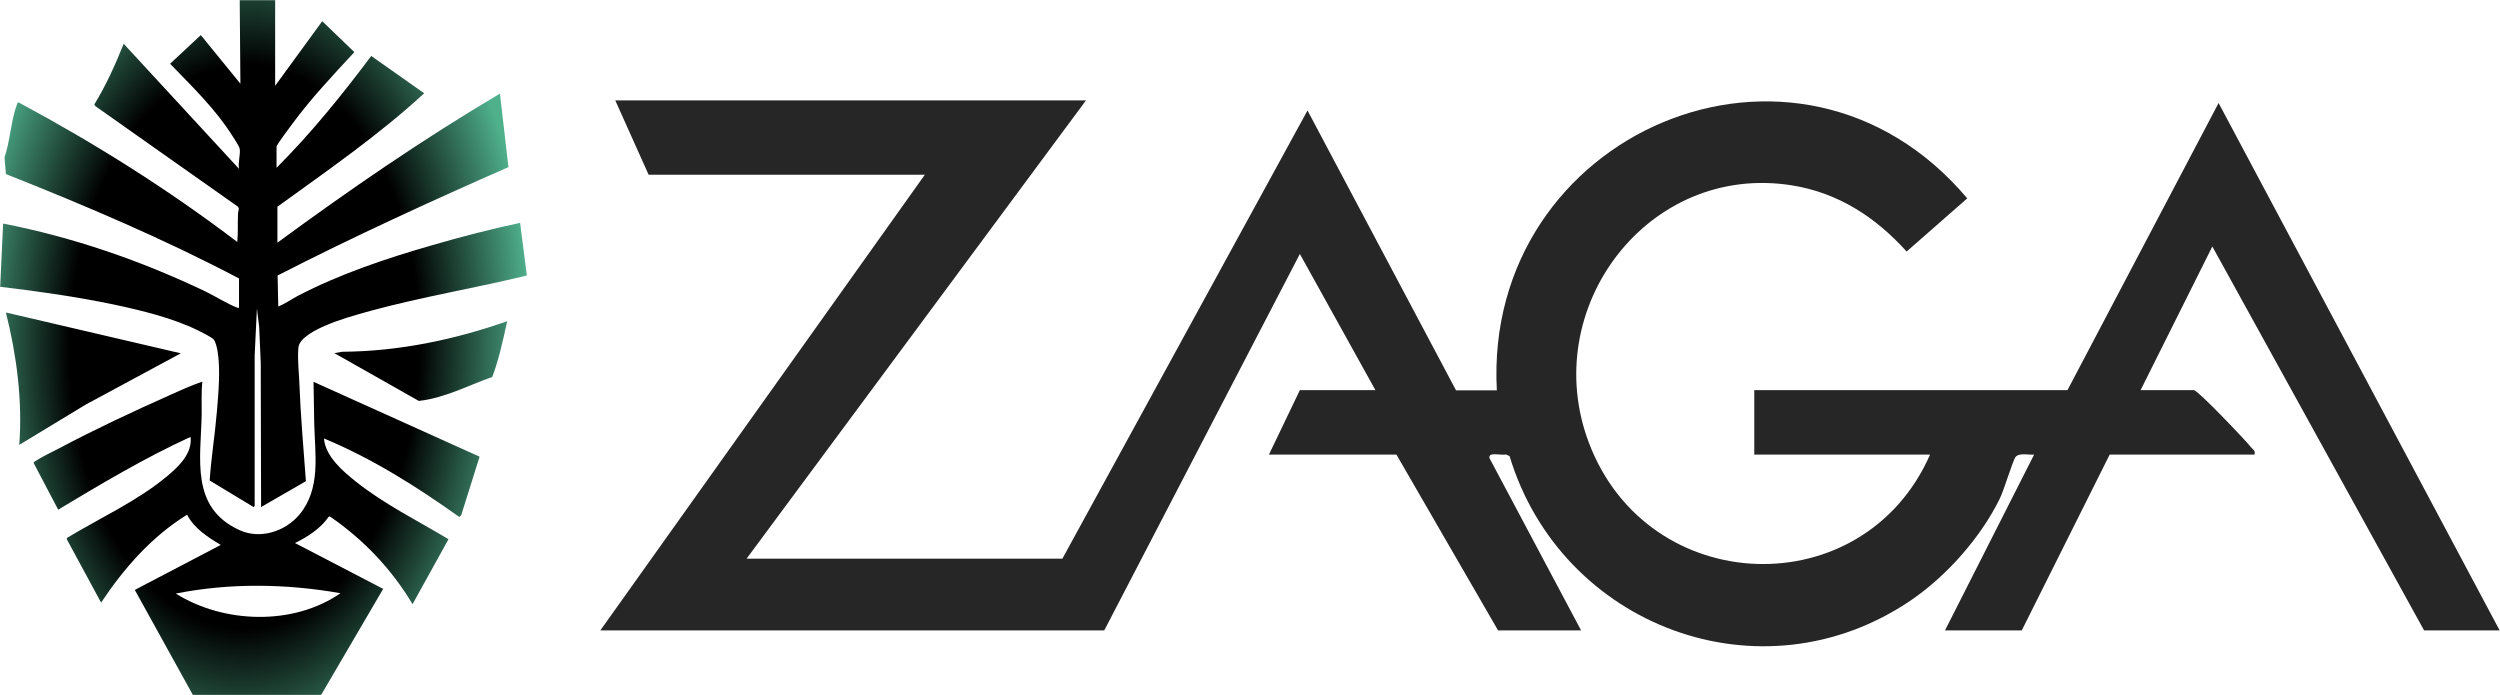
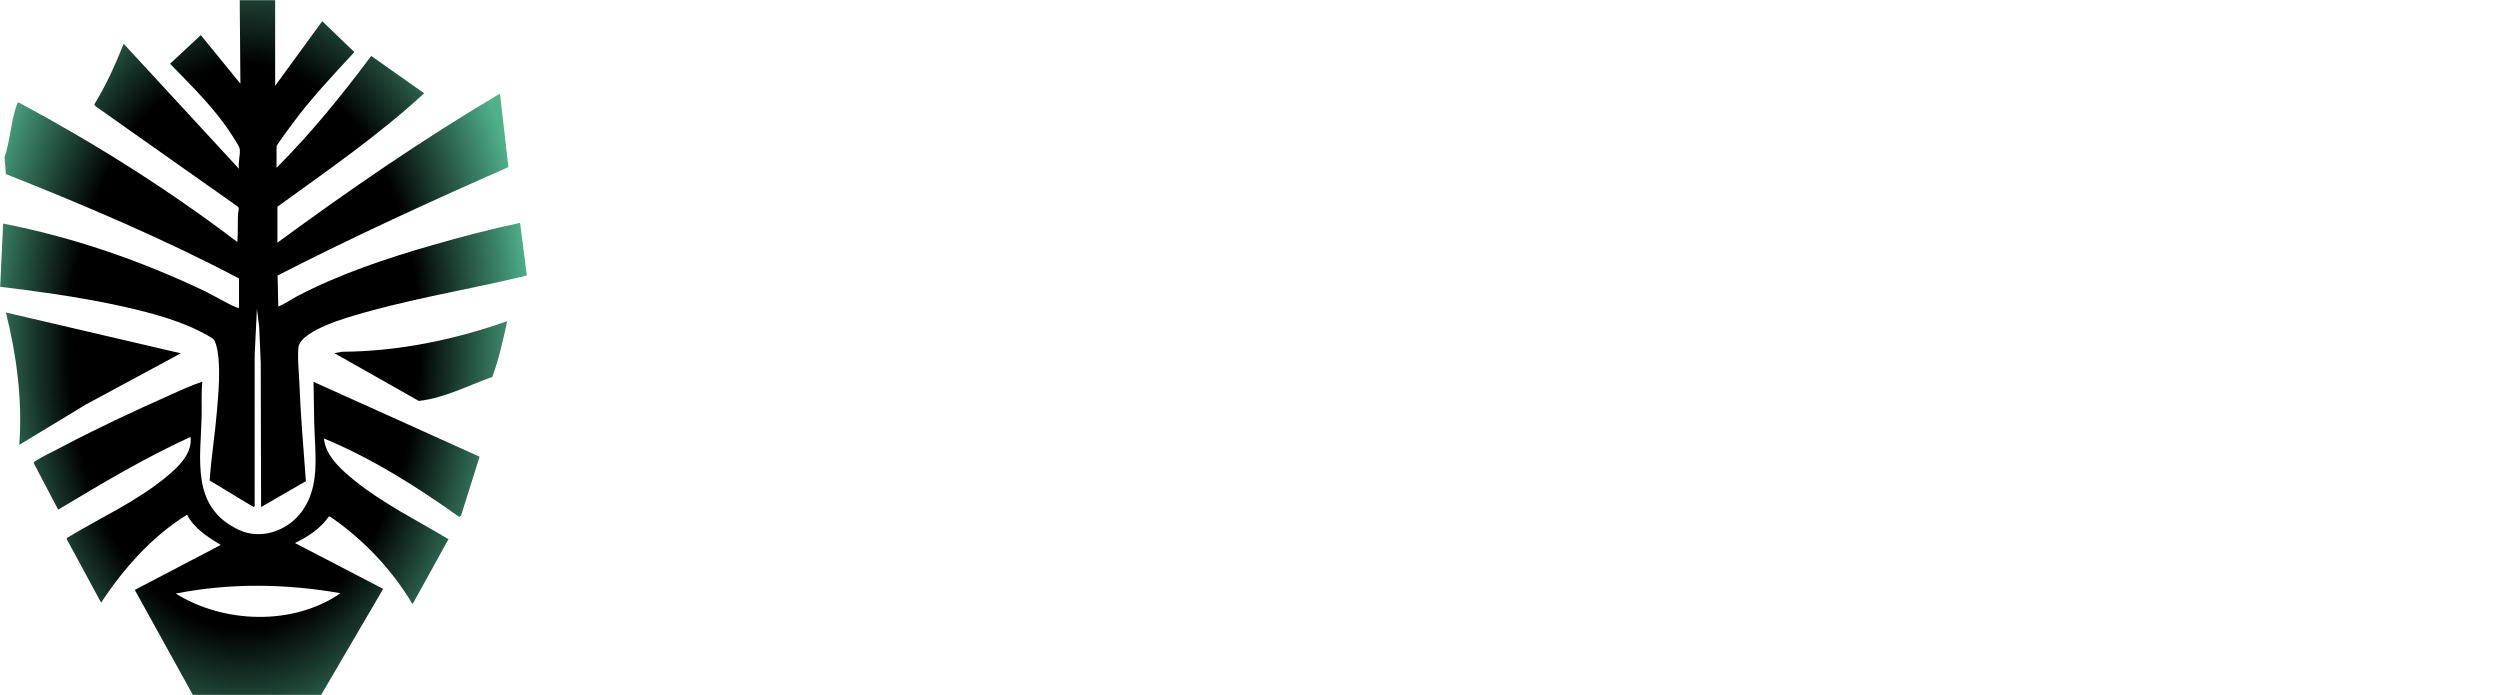
<svg xmlns="http://www.w3.org/2000/svg" id="Layer_2" viewBox="0 0 143.92 40">
  <defs>
    <style>.cls-1{fill:url(#radial-gradient);}.cls-2{fill:#262626;}</style>
    <radialGradient id="radial-gradient" cx="14.14" cy="19.94" fx="14.14" fy="19.94" r="26.61" gradientTransform="translate(26.65 5.99) rotate(90.85) scale(1 .62)" gradientUnits="userSpaceOnUse">
      <stop offset="0" stop-color="#000" />
      <stop offset=".61" stop-color="#000" />
      <stop offset="1" stop-color="#4fb08c" />
    </radialGradient>
  </defs>
  <g id="Layer_1-2">
-     <path class="cls-2" d="M62.51,5.79l-19.53,26.37h18.18l14.11-25.8,8.55,16.11h2.35c-.8-14.84,17.31-22.64,27.08-11.05l-3.49,3.06c-1.77-1.97-3.93-3.38-6.6-3.81-8.3-1.32-14.62,7.09-11.69,14.82,3.4,8.98,15.81,9.39,19.64.68h-10.12v-3.71h18.03l8.7-16.53,16.18,30.36h-4.35l-12.19-22.1-4.13,8.27h3.07c.23,0,3.01,2.93,3.28,3.28.11.14.27.18.21.43h-8.34l-5.06,10.12h-4.42l5.13-10.12c-.32.03-.86-.12-1.07.14-.15.18-.67,1.92-.9,2.38-1.09,2.24-3.06,4.46-5.11,5.86-8.63,5.88-20.16,1.5-23.12-8.3l-.22-.09c-.22.08-1.04-.18-.93.22l5.27,9.91h-4.78l-5.85-10.12h-7.34l1.78-3.71h4.35l-4.35-7.84-11.26,21.67h-29.01l18.68-26.23h-15.9l-1.92-4.28h27.09Z" />
    <path class="cls-1" d="M15.84,0v4.94l2.71-3.72,1.85,1.78c-1.24,1.34-2.5,2.67-3.58,4.14-.12.16-.9,1.21-.9,1.29v1.23c1.99-1.99,3.77-4.19,5.45-6.44l3.05,2.15c-2.62,2.41-5.56,4.44-8.45,6.53v2.07c4.14-3.04,8.38-5.96,12.81-8.58l.49,4.23c-4.48,1.97-8.94,4.01-13.29,6.24l.04,1.79c.39-.17.74-.41,1.11-.61,2.43-1.27,5.13-2.17,7.77-2.93,1.66-.48,3.35-.92,5.04-1.28l.39,3.03c-2.99.73-6.05,1.23-9.02,2.04-.85.24-1.78.49-2.59.85-.47.2-1.49.69-1.54,1.25-.06.64.02,1.33.05,1.97.07,1.91.24,3.82.38,5.73l-2.58,1.49-.02-8.31-.09-2.05-.13-1.07-.13,2.7v8.67s-.06.06-.06.06l-2.53-1.53c.09-1.34.31-2.67.42-4.01.09-1.06.21-2.42.03-3.46-.03-.17-.11-.53-.23-.66-.1-.11-.72-.43-.89-.51-1.45-.71-3.25-1.15-4.85-1.49-2.16-.45-4.35-.76-6.54-1.02l.17-3.64c4.04.79,7.94,2.14,11.63,3.9.58.28,1.25.71,1.82.93.04.02.08.03.13.02v-1.69C9.43,13.75,4.9,11.83.34,10.02l-.08-.96c.32-.92.38-2.17.72-3.06.02-.05.02-.11.1-.1,4.4,2.36,8.62,5.02,12.58,8.03.05-.54.02-1.07.04-1.61,0-.14.1-.3,0-.42L5.49,6.11l-.06-.1c.68-1.11,1.21-2.29,1.69-3.49l6.64,7.2c-.07-.35.09-.82.04-1.15-.02-.14-.31-.58-.41-.73-.97-1.55-2.33-2.86-3.6-4.17l1.77-1.65,2.28,2.8-.04-4.81h2.05ZM9.75,22.76c-2.12.94-4.29,1.96-6.33,3.04-.43.23-.98.48-1.38.74-.04.03-.11.06-.1.12l1.41,2.68c2.48-1.49,4.98-2.98,7.62-4.19.12.95-.69,1.72-1.37,2.28-1.7,1.42-3.85,2.39-5.75,3.54v.08s1.97,3.64,1.97,3.64c1.31-1.97,2.91-3.8,4.95-5.06.41.79,1.19,1.29,1.94,1.74l-4.95,2.59,3.34,6.04h7.39s3.57-6.1,3.57-6.1l-5.08-2.64c.73-.35,1.48-.84,1.94-1.51l.07-.02c1.93,1.32,3.57,3.05,4.76,5.05l2.07-3.74c-1.8-1.08-3.71-2.02-5.35-3.33-.76-.61-1.74-1.45-1.82-2.47,2.79,1.16,5.35,2.78,7.79,4.52l.11-.1,1.06-3.37-9.56-4.31c.02.79.02,1.58.04,2.37.04,1.8.4,3.77-.85,5.27-.82.98-2.27,1.45-3.47.89-2.82-1.3-2.21-4.09-2.16-6.63.01-.64-.03-1.27.04-1.91-.65.22-1.28.51-1.91.79ZM10.12,34.17c3.11-.62,6.36-.57,9.48-.02-2.71,1.88-6.72,1.75-9.48.02ZM.34,17.99c.62,2.48.96,5.06.77,7.62l3.81-2.31,5.49-2.96L.34,17.99ZM19.7,20.25l-.45.08,4.86,2.75c1.48-.16,2.84-.89,4.23-1.38.39-1.04.62-2.13.86-3.21-3.04,1.07-6.25,1.74-9.5,1.76Z" />
  </g>
</svg>